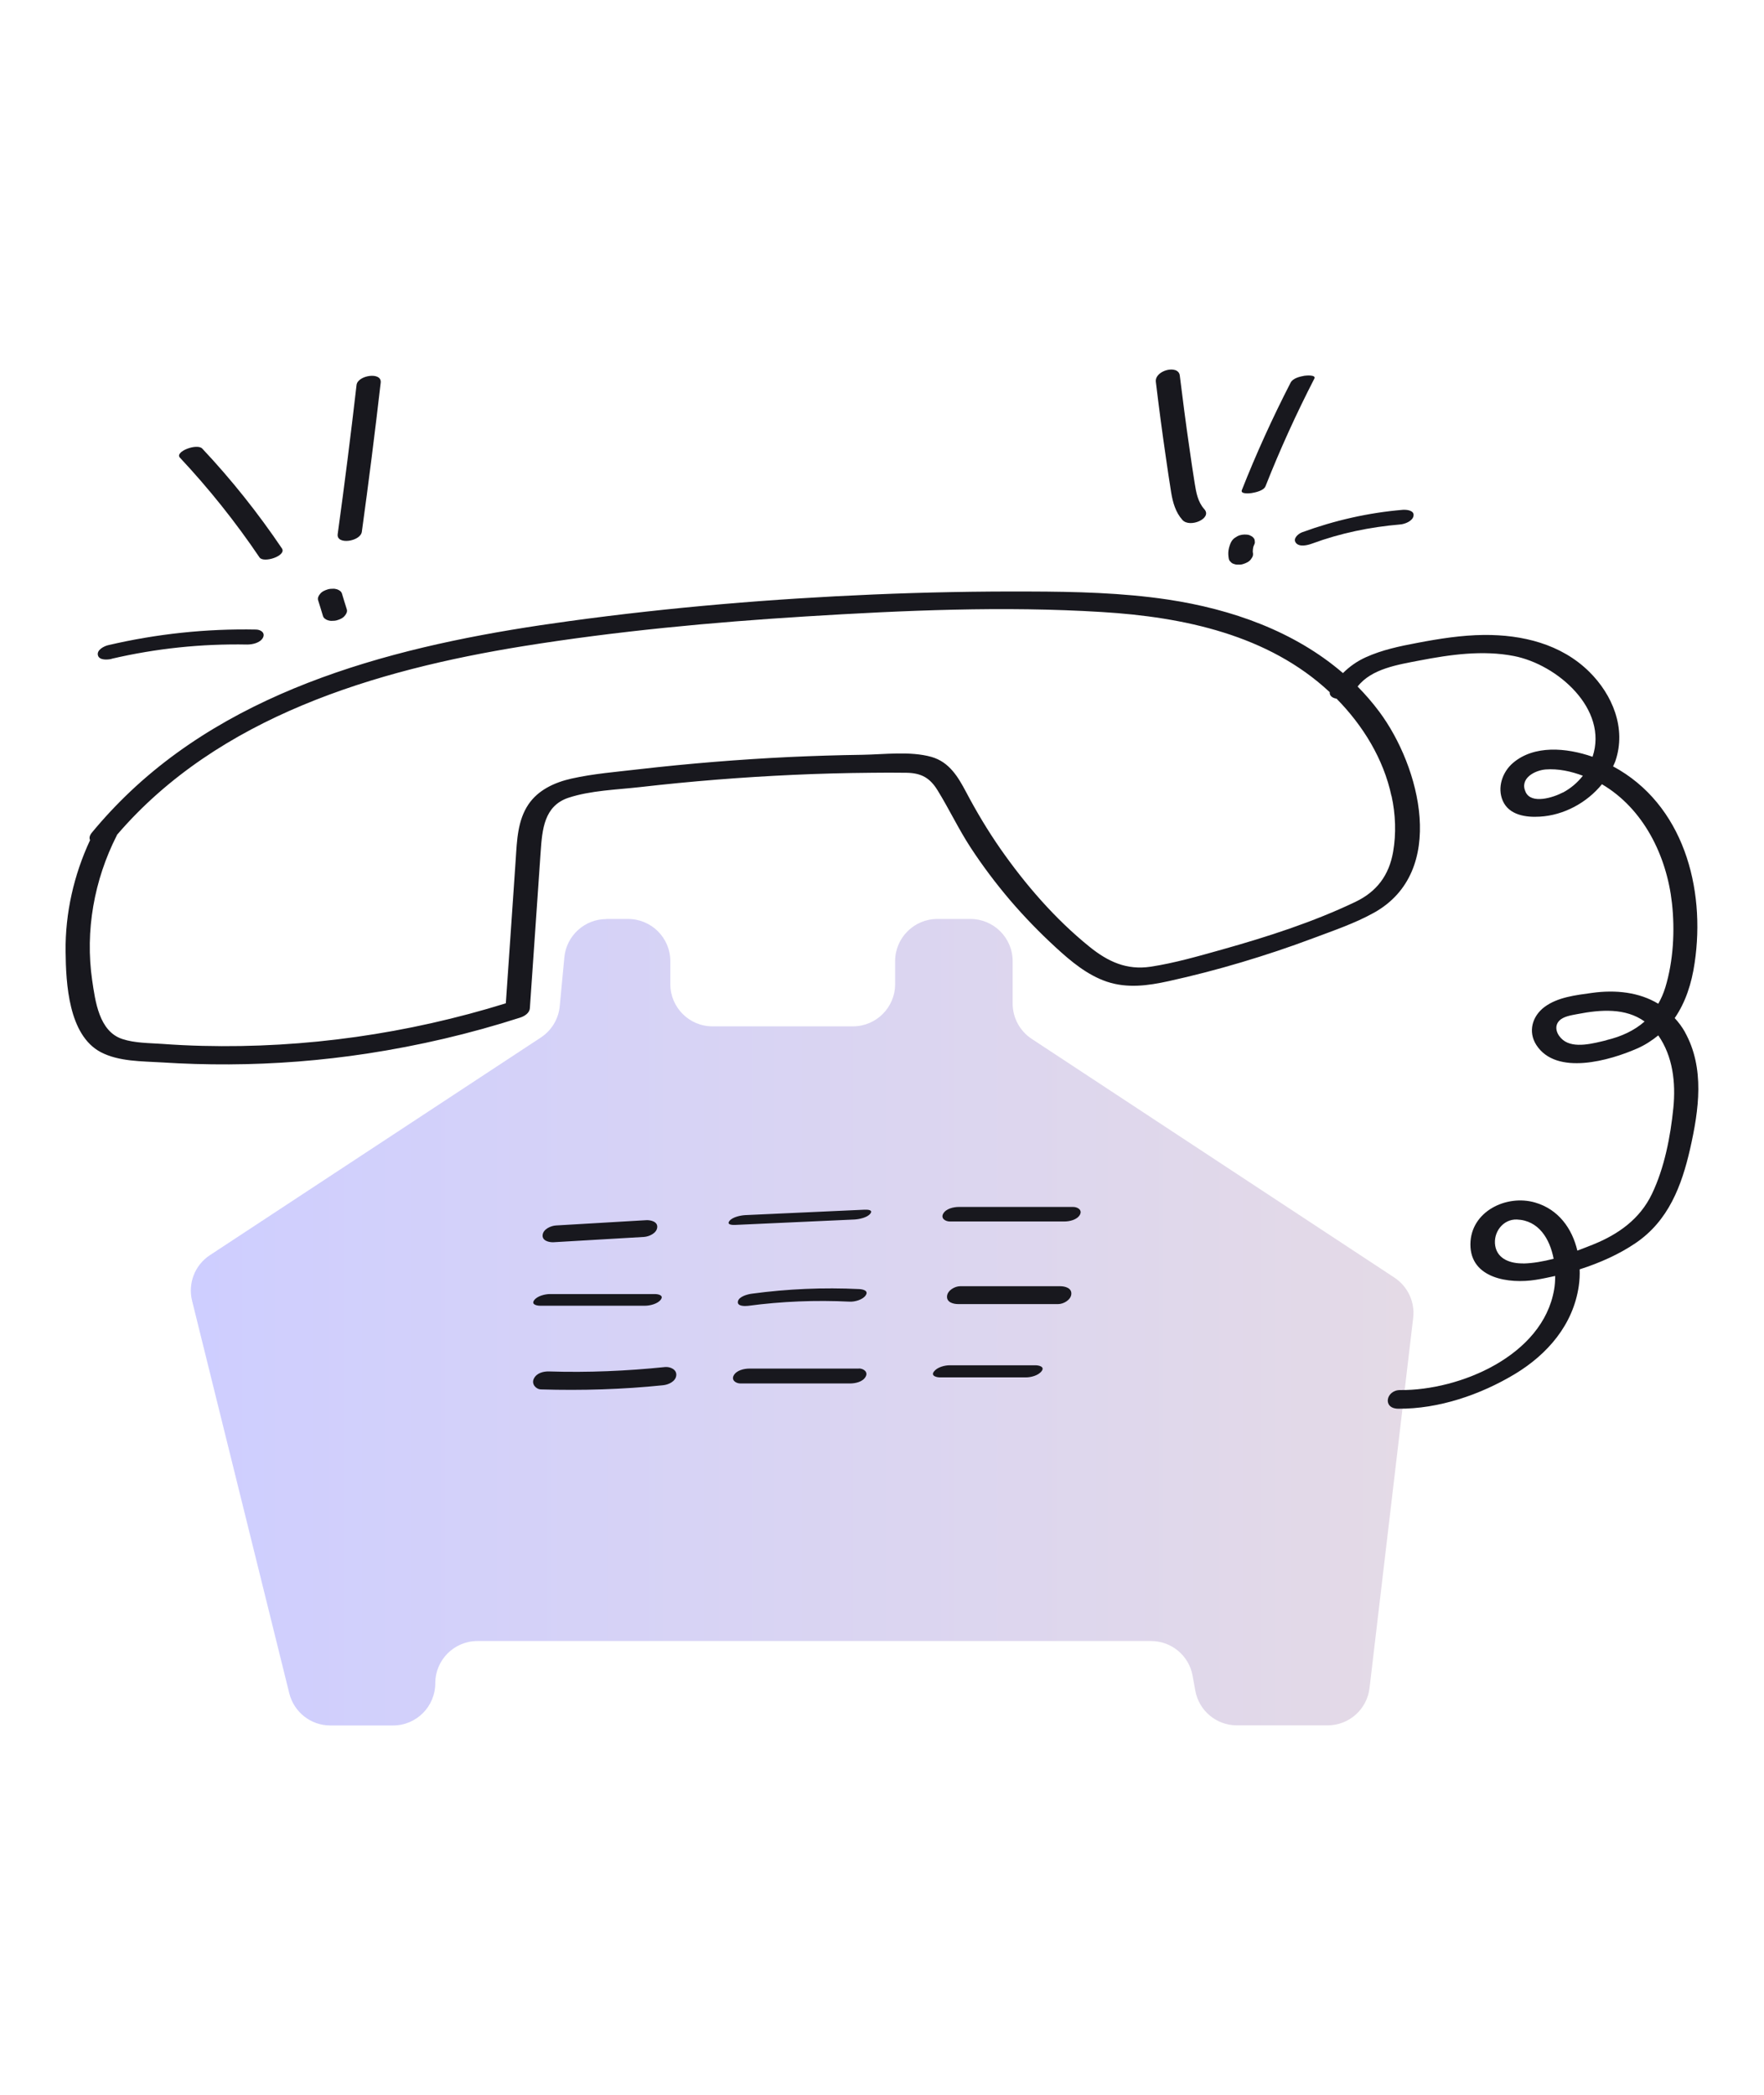
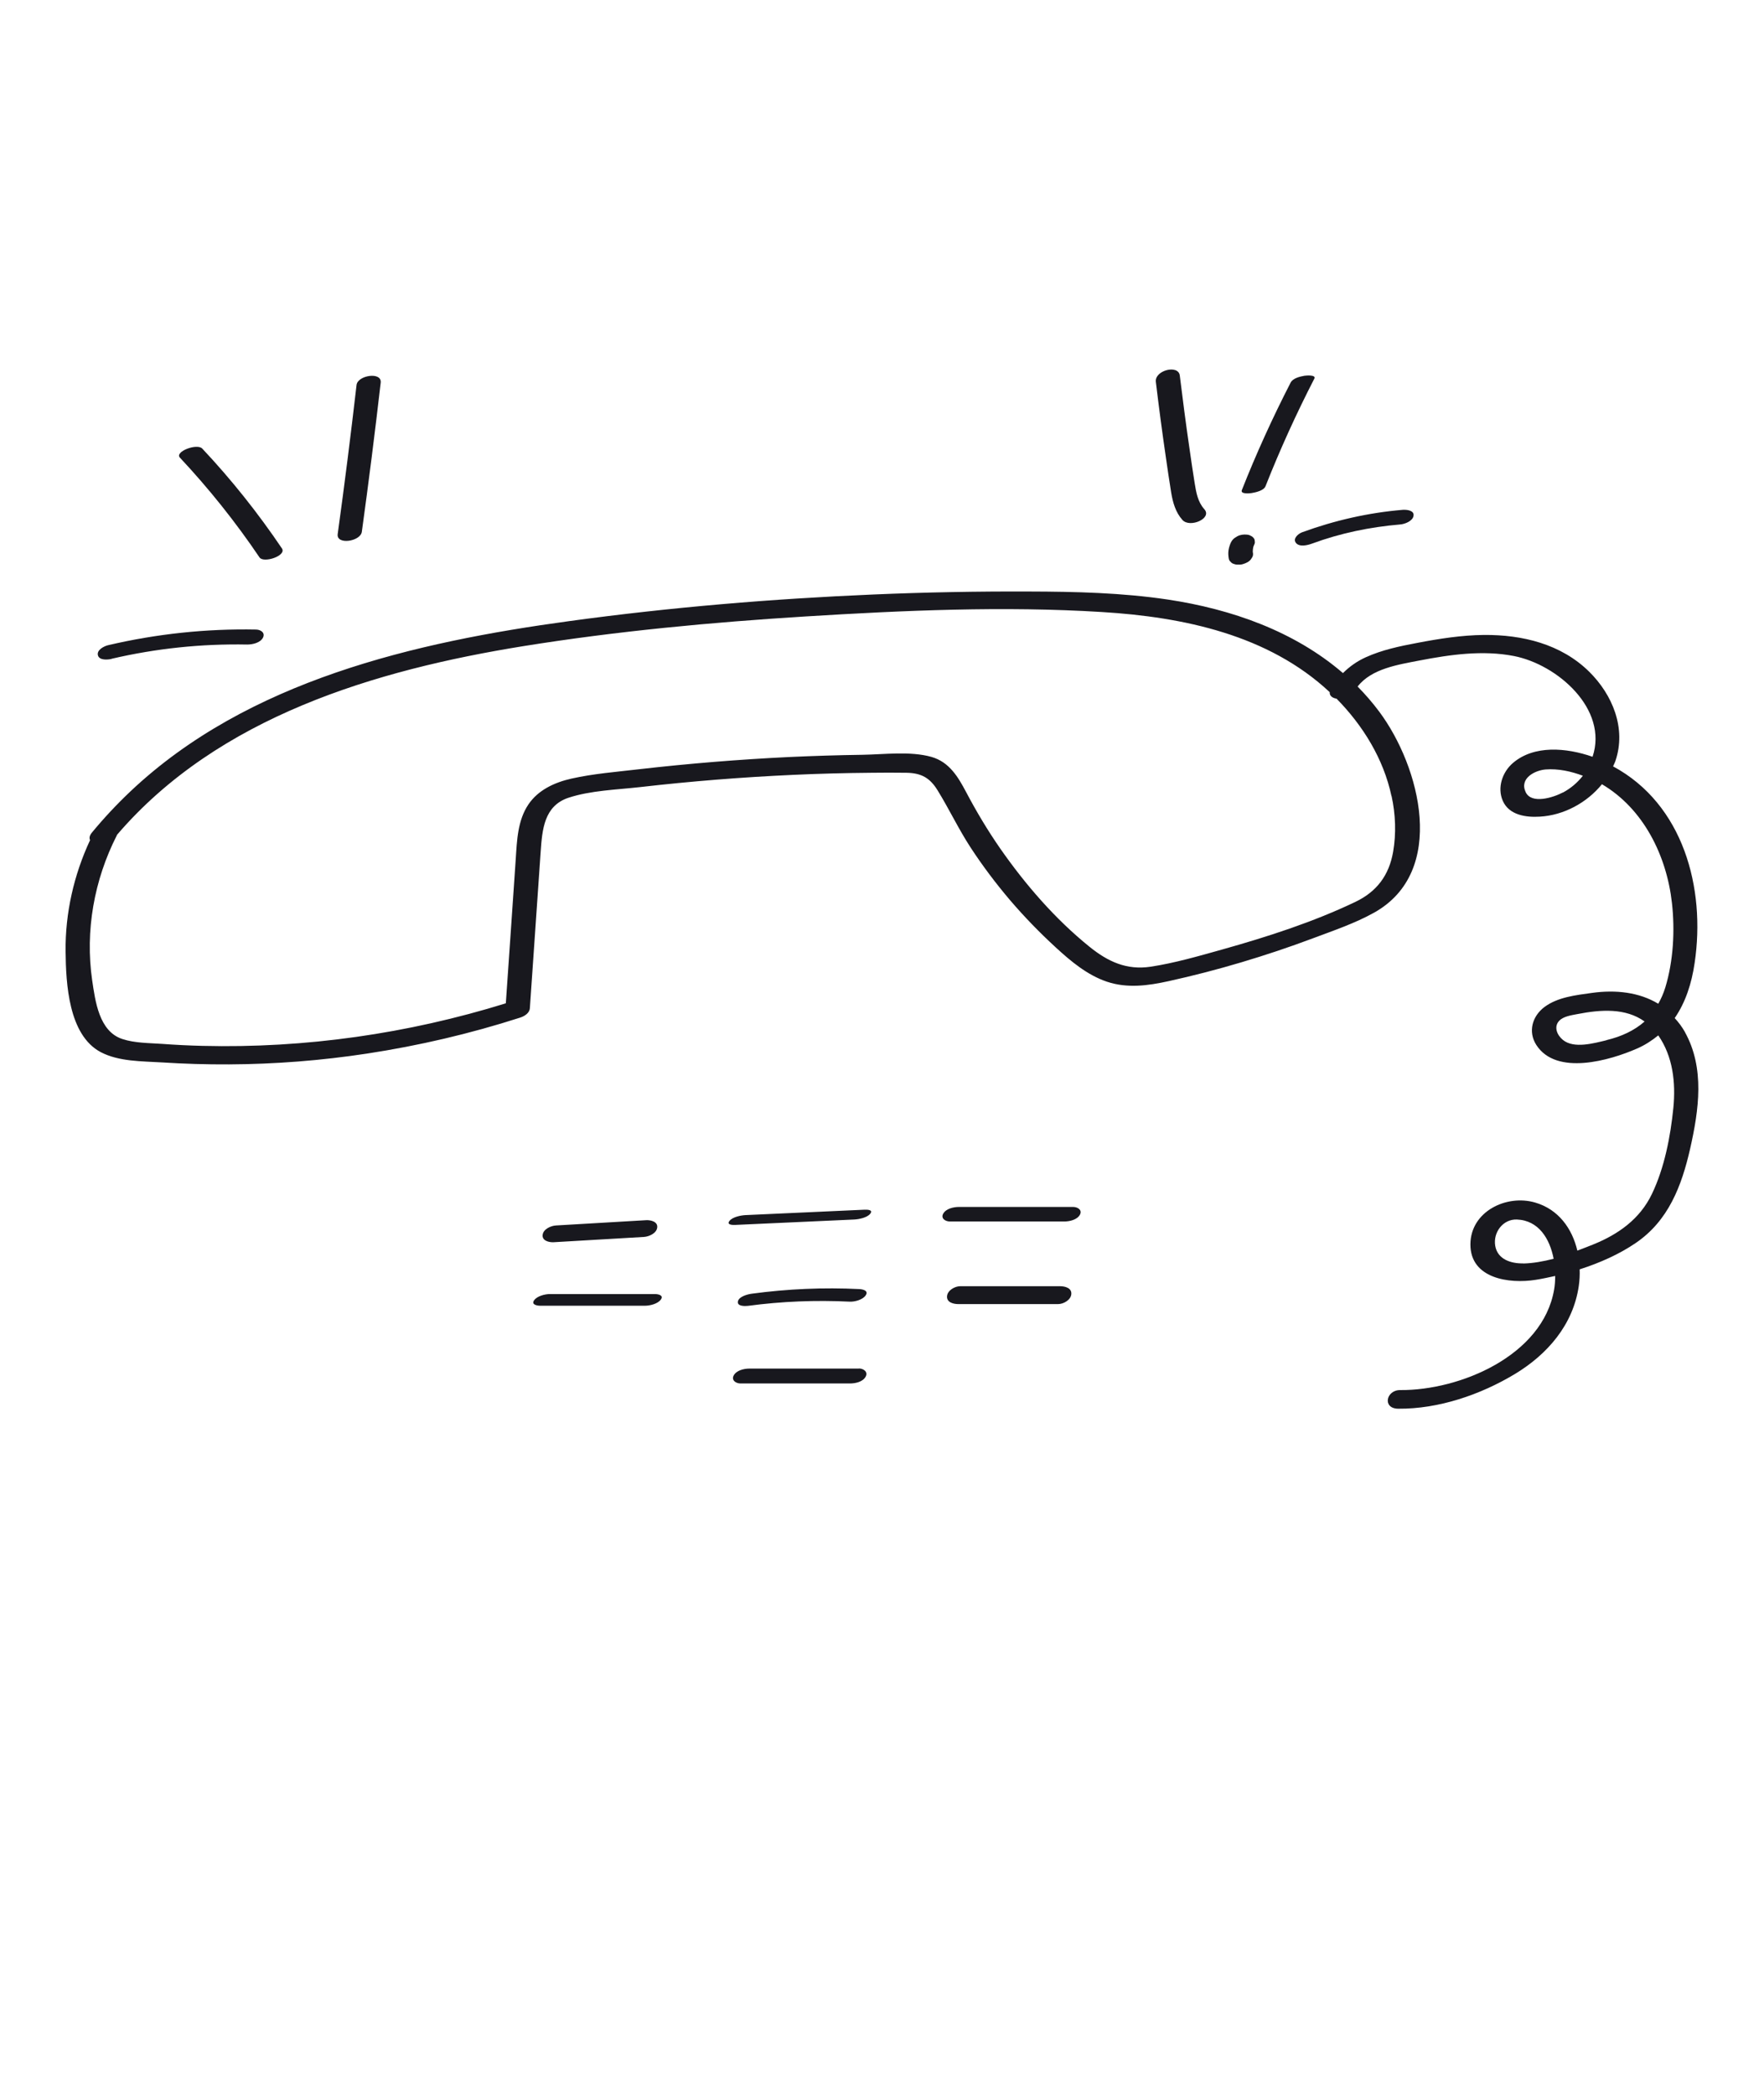
<svg xmlns="http://www.w3.org/2000/svg" id="Layer_1" data-name="Layer 1" viewBox="0 0 160 190">
  <defs>
    <style>
      .cls-1 {
        fill: none;
      }

      .cls-2 {
        fill: url(#linear-gradient);
      }

      .cls-3 {
        fill: #18181e;
      }

      .cls-4 {
        clip-path: url(#clippath);
      }
    </style>
    <clipPath id="clippath">
      <rect class="cls-1" width="160" height="190" />
    </clipPath>
    <linearGradient id="linear-gradient" x1="17.31" y1="119.91" x2="128.2" y2="119.91" gradientUnits="userSpaceOnUse">
      <stop offset="0" stop-color="#ceceff" />
      <stop offset="1" stop-color="#e4dae6" />
    </linearGradient>
  </defs>
  <g class="cls-4">
    <g>
-       <path class="cls-2" d="M55.01,83.35h1.96c2.11,0,3.83,1.71,3.83,3.83v2.08c0,2.11,1.71,3.83,3.83,3.83h12.73c2.11,0,3.83-1.71,3.83-3.83v-2.08c0-2.11,1.71-3.83,3.83-3.83h3c2.11,0,3.83,1.71,3.83,3.83v3.84c0,1.29.65,2.49,1.72,3.2l32.91,21.66c1.21.8,1.87,2.21,1.7,3.65l-3.96,33.58c-.23,1.93-1.86,3.38-3.8,3.38h-8.23c-1.85,0-3.44-1.32-3.77-3.14l-.25-1.37c-.33-1.82-1.92-3.14-3.77-3.14h-61.09c-2.11,0-3.83,1.71-3.83,3.83h0c0,2.11-1.71,3.83-3.83,3.83h-5.69c-1.76,0-3.29-1.2-3.72-2.91l-8.82-35.62c-.39-1.58.26-3.23,1.61-4.12l30.03-19.75c.97-.64,1.6-1.68,1.71-2.84l.42-4.44c.19-1.96,1.84-3.46,3.81-3.46Z" />
      <g>
        <path class="cls-3" d="M50.21,112.67c2.73-.16,5.47-.32,8.2-.48.46-.03,1.14-.33,1.2-.85.07-.54-.59-.69-.99-.67-2.73.16-5.47.32-8.2.48-.46.03-1.14.33-1.2.85-.07.54.59.69.99.67Z" />
        <path class="cls-3" d="M78.41,109.72c-3.6.16-7.19.33-10.79.49-.43.02-1.17.17-1.45.52-.3.37.27.38.52.37,3.6-.16,7.19-.33,10.79-.49.43-.02,1.17-.17,1.45-.52.3-.37-.26-.38-.52-.37Z" />
        <path class="cls-3" d="M97.34,109.47h-10.36c-.49,0-1.17.15-1.43.61-.24.44.21.71.61.71h10.36c.49,0,1.17-.15,1.43-.61.24-.44-.21-.71-.61-.71Z" />
        <path class="cls-3" d="M49,118.43h9.5c.45,0,1.16-.17,1.44-.56.29-.4-.26-.5-.55-.5h-9.5c-.45,0-1.16.17-1.44.56-.29.4.26.5.55.5Z" />
        <path class="cls-3" d="M67.85,118.44c3.06-.41,6.14-.53,9.23-.38.45.02,1.17-.17,1.44-.57.29-.43-.25-.55-.57-.57-3.26-.16-6.53-.02-9.77.42-.37.05-1.16.25-1.25.7-.09.46.66.43.92.4Z" />
        <path class="cls-3" d="M96.16,116.66h-9.07c-.48,0-1.14.37-1.19.89-.06.57.57.73,1.01.73h9.07c.48,0,1.14-.37,1.19-.89.06-.57-.57-.73-1.01-.73Z" />
-         <path class="cls-3" d="M60.33,123.99c-3.49.36-7,.51-10.51.4-.53-.02-1.17.14-1.41.68-.21.46.19.94.67.95,3.7.11,7.39,0,11.07-.38.48-.05,1.14-.34,1.19-.9.05-.54-.57-.79-1.01-.75Z" />
        <path class="cls-3" d="M77.91,124.13h-9.93c-.49,0-1.17.15-1.43.62-.24.44.21.73.61.73h9.93c.49,0,1.17-.14,1.43-.62.24-.44-.21-.74-.61-.74Z" />
-         <path class="cls-3" d="M93.92,123.83h-7.77c-.47,0-1.14.17-1.44.57-.31.41.27.53.56.53h7.77c.47,0,1.14-.17,1.44-.57.31-.41-.27-.53-.56-.53Z" />
        <path class="cls-3" d="M152.85,93.64c-.28-.5-.6-.92-.95-1.3.98-1.42,1.54-3.14,1.81-5.01,1.01-6.79-1.03-14.39-7.4-17.82.07-.17.16-.33.22-.51.99-2.95-.27-5.99-2.39-8.08-2.55-2.51-6.06-3.36-9.55-3.33-2.03.02-4.05.34-6.04.72-1.59.3-3.18.63-4.66,1.3-.8.36-1.49.85-2.08,1.44-4.4-3.79-10.09-5.8-15.88-6.67-4.16-.62-8.38-.72-12.58-.73-4.71-.02-9.42.07-14.12.27-9.21.39-18.42,1.16-27.56,2.41-14.05,1.91-29.19,5.4-39.82,15.43-1.25,1.18-2.42,2.43-3.51,3.75-.23.28-.26.51-.17.69-1.47,3.15-2.26,6.62-2.22,10.1.03,2.9.26,7.58,3.19,9.13,1.64.86,3.73.82,5.53.93,2.03.13,4.06.19,6.1.18,4.19-.02,8.38-.35,12.52-.98,4.71-.72,9.34-1.8,13.88-3.26.38-.12.86-.4.89-.86.33-4.73.65-9.46.98-14.19.14-2.01.31-4.15,2.51-4.89,2.03-.67,4.38-.73,6.5-.97,4.62-.53,9.25-.9,13.89-1.11,2.36-.11,4.73-.17,7.09-.19,1.06-.01,2.12-.02,3.18,0,1.34.02,2.13.45,2.83,1.59,1.05,1.7,1.9,3.51,2.99,5.18,1.09,1.67,2.29,3.26,3.58,4.78,1.3,1.52,2.69,2.95,4.16,4.3,1.36,1.25,2.85,2.5,4.63,3.1,1.86.62,3.73.36,5.6-.05,2.22-.49,4.42-1.06,6.6-1.71,2.18-.65,4.34-1.37,6.47-2.17,1.86-.7,3.82-1.36,5.56-2.33,6.67-3.72,4.18-13.25.48-18.22-.61-.82-1.27-1.58-1.97-2.29,1.26-1.63,3.7-1.99,5.6-2.36,2.8-.54,5.74-.96,8.57-.41,3.96.77,8.58,4.82,7.14,9.14-2.38-.83-5.3-1.08-7.22.56-.96.82-1.45,2.24-.92,3.44.57,1.29,2.09,1.51,3.36,1.43,2.15-.12,4.26-1.25,5.63-2.94,3.76,2.21,5.87,6.47,6.35,10.77.28,2.5.13,5.25-.6,7.66-.17.55-.39,1.04-.64,1.48-1.72-1.04-3.85-1.29-6.04-.98-1.44.2-3.09.38-4.29,1.28-1.11.84-1.5,2.24-.73,3.44,1.82,2.82,6.67,1.4,9.12.33.74-.32,1.37-.74,1.94-1.2,1.33,1.91,1.59,4.28,1.37,6.56-.26,2.6-.81,5.46-1.95,7.83-1.09,2.27-3.05,3.66-5.34,4.58-.45.18-.93.37-1.42.55-.47-1.99-1.7-3.74-3.83-4.36-2.6-.76-5.85.81-5.87,3.78-.02,3.13,3.54,3.61,5.92,3.23.58-.09,1.17-.22,1.77-.35,0,.44-.03.87-.1,1.25-1.03,5.97-8.52,9.14-13.96,9.1-1.28-.01-1.64,1.68-.17,1.69,3.66.03,7.46-1.27,10.58-3.15,2.96-1.79,5.28-4.47,5.79-7.98.07-.49.1-1,.08-1.51,1.81-.58,3.57-1.36,5.07-2.38,2.98-2.02,4.18-5.18,4.95-8.56.79-3.5,1.35-7.32-.48-10.59ZM126.22,72.2c.36,1.66.43,3.39.14,5.06-.37,2.13-1.48,3.61-3.42,4.54-3.85,1.84-8.02,3.18-12.12,4.33-2.11.59-4.28,1.22-6.45,1.55-2.18.33-3.88-.46-5.55-1.81-3.11-2.51-5.81-5.63-8.09-8.9-1.14-1.64-2.16-3.35-3.09-5.11-.74-1.4-1.54-2.75-3.16-3.21-1.93-.54-4.28-.22-6.27-.19-2.2.03-4.4.1-6.6.2-4.56.22-9.11.59-13.65,1.11-2.04.24-4.13.4-6.13.85-1.51.34-3.01,1.02-3.9,2.34-.98,1.45-1.04,3.26-1.15,4.95-.15,2.24-.31,4.48-.46,6.72-.15,2.12-.29,4.24-.44,6.37-8.9,2.76-18.19,4.09-27.51,3.86-1.23-.03-2.45-.09-3.67-.18-1.17-.08-2.48-.07-3.6-.44-2.12-.69-2.46-3.44-2.74-5.33-.65-4.49.18-9.1,2.23-13.13.01-.03.02-.05.03-.07,9.18-10.7,23.41-14.94,36.88-17.11,8.47-1.36,17.05-2.16,25.6-2.69,8.9-.55,17.94-.95,26.84-.4,7.4.45,15.11,2.07,20.67,7.27-.03.33.24.53.62.59,2.4,2.44,4.26,5.46,4.98,8.83ZM141.75,71.88c-.83.44-2.84,1.1-3.37-.04-.58-1.25.84-1.97,1.81-2.05,1.14-.09,2.32.17,3.38.57-.49.63-1.12,1.16-1.82,1.53ZM138.16,114.59c-1.09.02-2.33-.35-2.54-1.6-.2-1.22.71-2.43,1.97-2.38,1.98.08,2.98,1.75,3.33,3.56-.93.24-1.87.41-2.77.43ZM145.71,94.35c-1.13.27-2.95.79-3.95-.03-.52-.42-.86-1.19-.33-1.74.38-.4,1.11-.5,1.63-.6,2.15-.42,4.38-.57,6.11.67-.92.81-2.08,1.36-3.46,1.69Z" />
        <path class="cls-3" d="M32.82,48.23c.62-4.5,1.19-9,1.71-13.52.12-1.02-2.09-.68-2.19.21-.52,4.51-1.09,9.02-1.71,13.52-.14,1.01,2.07.68,2.19-.21Z" />
        <path class="cls-3" d="M23.54,50.56c.37.54,2.48-.15,2.03-.82-2.16-3.2-4.57-6.23-7.22-9.05-.47-.51-2.54.28-2.03.82,2.64,2.82,5.06,5.85,7.22,9.05Z" />
        <path class="cls-3" d="M10.13,59.75c4.03-.94,8.16-1.37,12.29-1.29.48,0,1.18-.15,1.43-.62.23-.45-.2-.73-.62-.74-4.52-.09-9.03.39-13.43,1.42-.37.09-1.04.43-.92.91.12.49.92.41,1.25.33Z" />
-         <path class="cls-3" d="M29.29,55.86c.06.21.25.33.45.4.13.04.26.06.39.05.15,0,.29-.01.43-.05.26-.08.54-.19.71-.41.13-.15.25-.36.19-.57-.15-.48-.3-.95-.44-1.43-.06-.21-.25-.33-.45-.4-.13-.04-.26-.06-.39-.05-.15,0-.29.01-.43.05-.26.08-.54.19-.71.41-.13.15-.25.36-.19.57.15.48.3.95.44,1.43Z" />
        <path class="cls-3" d="M106.23,44.68c.15.9.4,1.79,1.02,2.48.67.75,2.73-.14,1.99-.97-.6-.67-.74-1.51-.88-2.37-.17-1.07-.33-2.14-.48-3.21-.32-2.18-.6-4.36-.87-6.55-.12-1.02-2.3-.48-2.17.58.27,2.27.57,4.53.9,6.79.16,1.08.31,2.17.49,3.25Z" />
        <path class="cls-3" d="M113.53,44.72c.36-.06,1.11-.22,1.26-.63,1.31-3.32,2.79-6.57,4.42-9.74.2-.38-.75-.29-.89-.27-.4.07-1.06.22-1.26.63-1.63,3.17-3.11,6.42-4.42,9.74-.16.39.73.3.89.27Z" />
        <path class="cls-3" d="M117.54,49.24c.33.4,1.06.21,1.45.07,2.57-.95,5.27-1.51,8-1.74.42-.03,1.14-.3,1.22-.78.09-.51-.63-.57-.96-.55-3.13.26-6.2.96-9.15,2.04-.33.12-.87.57-.56.95Z" />
        <path class="cls-3" d="M111.63,50.97c.08.09.17.15.29.18.13.05.26.07.39.06.15.01.29,0,.44-.05.26-.08.54-.2.71-.43.04-.07.09-.13.13-.2.07-.13.08-.27.05-.42,0-.03,0-.05-.01-.08,0-.15.02-.29.05-.43.03-.07.05-.13.08-.2.06-.1.07-.21.05-.31,0-.11-.03-.21-.1-.29-.07-.09-.16-.16-.26-.2-.11-.07-.23-.1-.36-.11-.29-.03-.6.01-.86.15-.08.05-.16.1-.24.15-.14.1-.24.22-.32.37-.05.09-.09.19-.12.28-.05.15-.1.31-.12.47-.04.26-.02.53.03.79.03.11.08.2.17.26Z" />
      </g>
    </g>
  </g>
</svg>